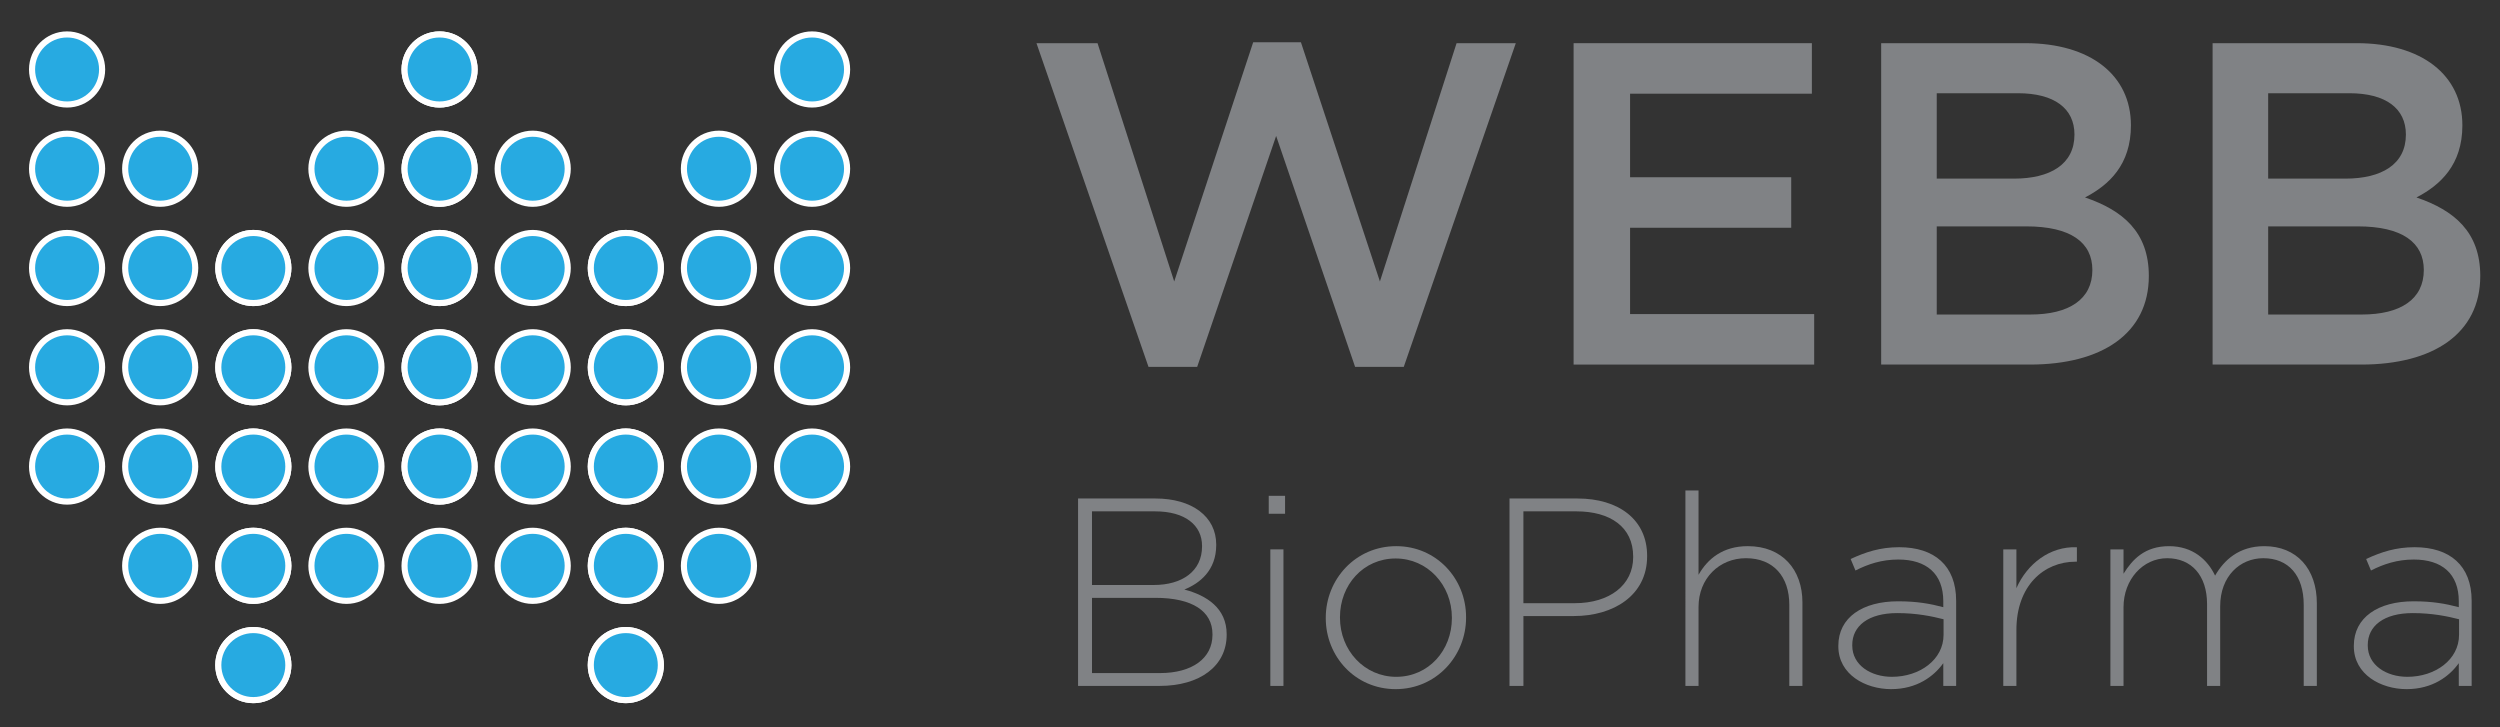
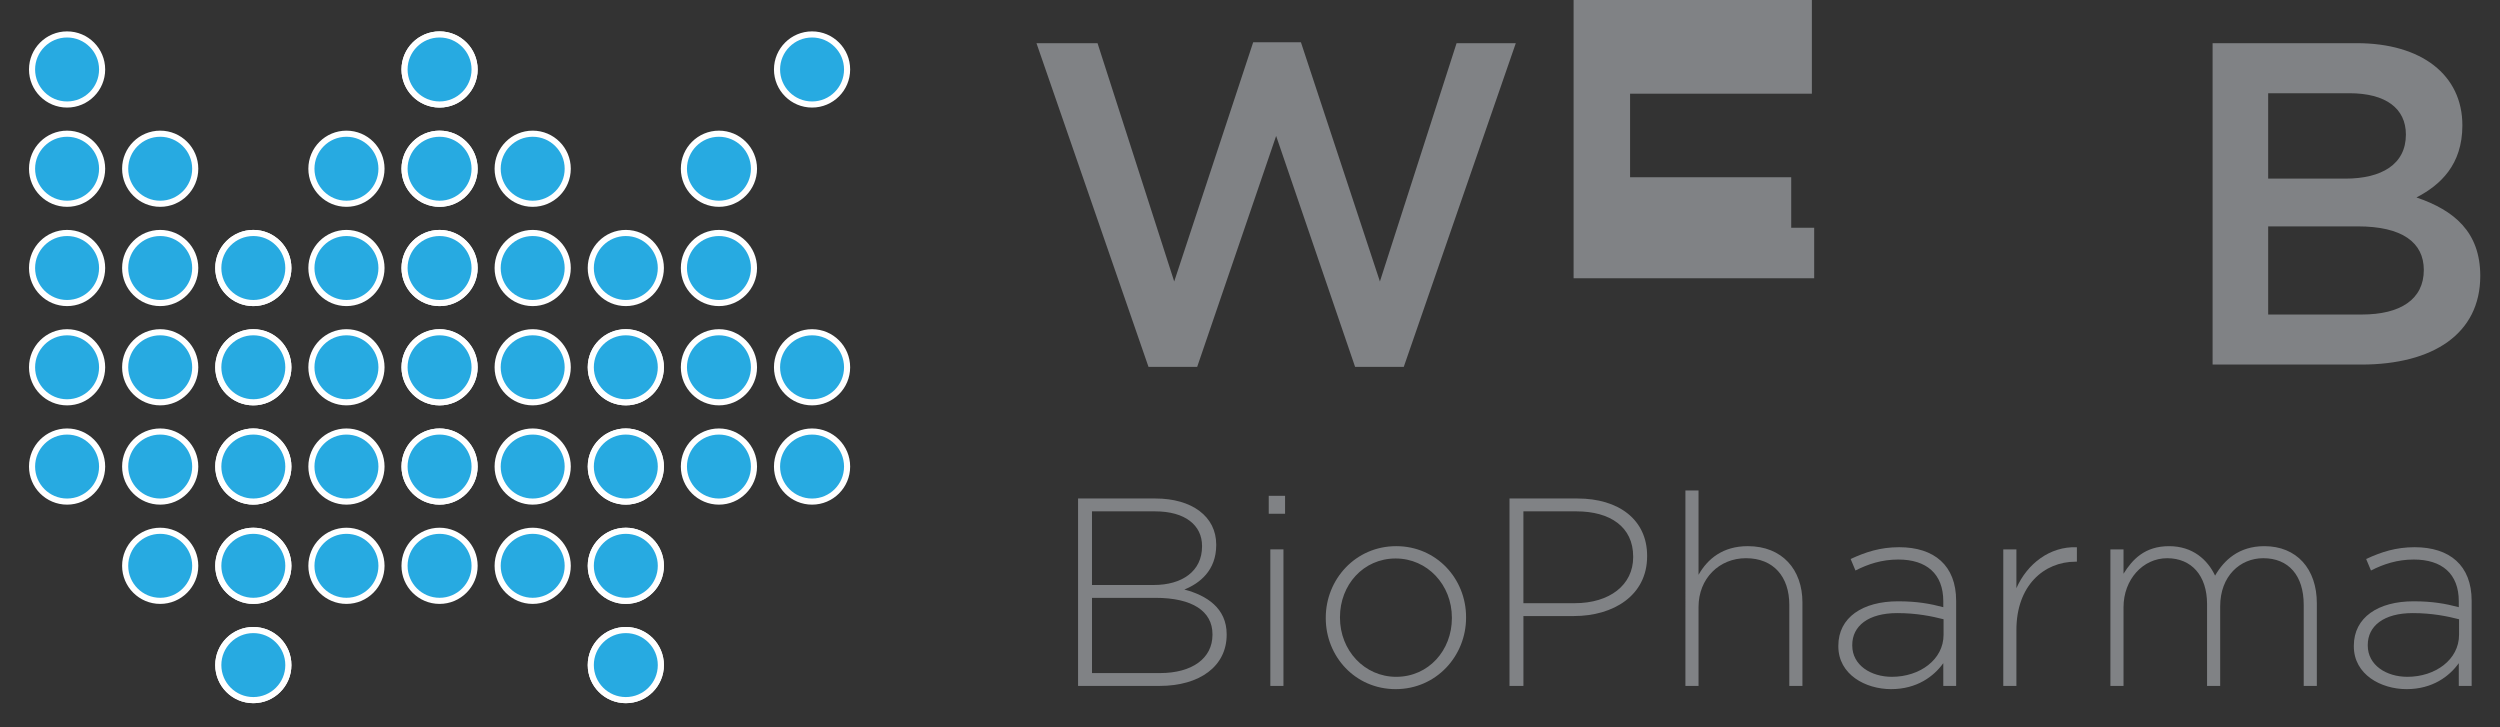
<svg xmlns="http://www.w3.org/2000/svg" version="1.1" id="Layer_1" x="0px" y="0px" width="409px" height="119px" viewBox="93.5 201.5 409 119" enable-background="new 93.5 201.5 409 119" xml:space="preserve">
  <rect x="93.5" y="201.5" width="409" height="119" fill="#333333" stroke="none" />
  <circle fill="#27AAE1" stroke="#FFFFFF" stroke-miterlimit="10" cx="180.648" cy="229.106" r="5.733" />
  <circle fill="#27AAE1" stroke="#FFFFFF" stroke-miterlimit="10" cx="180.648" cy="245.346" r="5.733" />
  <circle fill="#27AAE1" stroke="#FFFFFF" stroke-miterlimit="10" cx="180.648" cy="261.586" r="5.733" />
  <circle fill="#27AAE1" stroke="#FFFFFF" stroke-miterlimit="10" cx="180.648" cy="277.828" r="5.733" />
  <circle fill="#27AAE1" stroke="#FFFFFF" stroke-miterlimit="10" cx="180.648" cy="294.067" r="5.733" />
  <circle fill="#27AAE1" stroke="#FFFFFF" stroke-miterlimit="10" cx="165.413" cy="212.866" r="5.732" />
  <circle fill="#27AAE1" stroke="#FFFFFF" stroke-miterlimit="10" cx="165.413" cy="229.106" r="5.732" />
  <circle fill="#27AAE1" stroke="#FFFFFF" stroke-miterlimit="10" cx="165.413" cy="245.346" r="5.732" />
  <circle fill="#27AAE1" stroke="#FFFFFF" stroke-miterlimit="10" cx="165.413" cy="261.588" r="5.732" />
  <circle fill="#27AAE1" stroke="#FFFFFF" stroke-miterlimit="10" cx="165.413" cy="277.828" r="5.732" />
  <circle fill="#27AAE1" stroke="#FFFFFF" stroke-miterlimit="10" cx="165.413" cy="294.067" r="5.732" />
  <circle fill="#27AAE1" stroke="#FFFFFF" stroke-miterlimit="10" cx="195.883" cy="245.346" r="5.732" />
  <circle fill="#27AAE1" stroke="#FFFFFF" stroke-miterlimit="10" cx="195.883" cy="261.586" r="5.732" />
  <circle fill="#27AAE1" stroke="#FFFFFF" stroke-miterlimit="10" cx="195.883" cy="277.826" r="5.732" />
  <circle fill="#27AAE1" stroke="#FFFFFF" stroke-miterlimit="10" cx="195.883" cy="294.067" r="5.732" />
  <circle fill="#27AAE1" stroke="#FFFFFF" stroke-miterlimit="10" cx="195.883" cy="310.307" r="5.732" />
  <circle fill="#27AAE1" stroke="#FFFFFF" stroke-miterlimit="10" cx="119.709" cy="229.106" r="5.732" />
  <circle fill="#27AAE1" stroke="#FFFFFF" stroke-miterlimit="10" cx="119.709" cy="245.346" r="5.732" />
  <circle fill="#27AAE1" stroke="#FFFFFF" stroke-miterlimit="10" cx="119.709" cy="261.586" r="5.732" />
  <circle fill="#27AAE1" stroke="#FFFFFF" stroke-miterlimit="10" cx="119.709" cy="277.828" r="5.732" />
  <circle fill="#27AAE1" stroke="#FFFFFF" stroke-miterlimit="10" cx="119.709" cy="294.067" r="5.732" />
  <circle fill="#27AAE1" stroke="#FFFFFF" stroke-miterlimit="10" cx="104.475" cy="212.866" r="5.732" />
  <circle fill="#27AAE1" stroke="#FFFFFF" stroke-miterlimit="10" cx="104.475" cy="229.106" r="5.732" />
  <circle fill="#27AAE1" stroke="#FFFFFF" stroke-miterlimit="10" cx="104.475" cy="245.346" r="5.732" />
  <circle fill="#27AAE1" stroke="#FFFFFF" stroke-miterlimit="10" cx="104.475" cy="261.588" r="5.732" />
  <circle fill="#27AAE1" stroke="#FFFFFF" stroke-miterlimit="10" cx="104.475" cy="277.828" r="5.732" />
  <circle fill="#27AAE1" stroke="#FFFFFF" stroke-miterlimit="10" cx="134.944" cy="245.346" r="5.732" />
  <circle fill="#27AAE1" stroke="#FFFFFF" stroke-miterlimit="10" cx="134.944" cy="261.586" r="5.732" />
  <circle fill="#27AAE1" stroke="#FFFFFF" stroke-miterlimit="10" cx="134.944" cy="277.826" r="5.732" />
  <circle fill="#27AAE1" stroke="#FFFFFF" stroke-miterlimit="10" cx="134.944" cy="294.067" r="5.732" />
  <circle fill="#27AAE1" stroke="#FFFFFF" stroke-miterlimit="10" cx="134.944" cy="310.307" r="5.732" />
  <circle fill="#27AAE1" stroke="#FFFFFF" stroke-miterlimit="10" cx="150.178" cy="229.106" r="5.732" />
  <circle fill="#27AAE1" stroke="#FFFFFF" stroke-miterlimit="10" cx="150.178" cy="245.346" r="5.732" />
  <circle fill="#27AAE1" stroke="#FFFFFF" stroke-miterlimit="10" cx="150.178" cy="261.586" r="5.732" />
  <circle fill="#27AAE1" stroke="#FFFFFF" stroke-miterlimit="10" cx="150.178" cy="277.828" r="5.732" />
  <circle fill="#27AAE1" stroke="#FFFFFF" stroke-miterlimit="10" cx="150.178" cy="294.067" r="5.732" />
  <circle fill="#27AAE1" stroke="#FFFFFF" stroke-miterlimit="10" cx="165.413" cy="212.866" r="5.732" />
  <circle fill="#27AAE1" stroke="#FFFFFF" stroke-miterlimit="10" cx="165.413" cy="229.106" r="5.732" />
  <circle fill="#27AAE1" stroke="#FFFFFF" stroke-miterlimit="10" cx="165.413" cy="245.346" r="5.732" />
  <circle fill="#27AAE1" stroke="#FFFFFF" stroke-miterlimit="10" cx="165.413" cy="261.588" r="5.732" />
  <circle fill="#27AAE1" stroke="#FFFFFF" stroke-miterlimit="10" cx="165.413" cy="277.828" r="5.732" />
  <circle fill="#27AAE1" stroke="#FFFFFF" stroke-miterlimit="10" cx="134.944" cy="245.346" r="5.732" />
  <circle fill="#27AAE1" stroke="#FFFFFF" stroke-miterlimit="10" cx="134.944" cy="261.586" r="5.732" />
  <circle fill="#27AAE1" stroke="#FFFFFF" stroke-miterlimit="10" cx="134.944" cy="277.826" r="5.732" />
  <circle fill="#27AAE1" stroke="#FFFFFF" stroke-miterlimit="10" cx="134.944" cy="294.067" r="5.732" />
  <circle fill="#27AAE1" stroke="#FFFFFF" stroke-miterlimit="10" cx="134.944" cy="310.307" r="5.732" />
  <circle fill="#27AAE1" stroke="#FFFFFF" stroke-miterlimit="10" cx="211.118" cy="229.106" r="5.732" />
  <circle fill="#27AAE1" stroke="#FFFFFF" stroke-miterlimit="10" cx="211.118" cy="245.346" r="5.732" />
  <circle fill="#27AAE1" stroke="#FFFFFF" stroke-miterlimit="10" cx="211.118" cy="261.586" r="5.732" />
  <circle fill="#27AAE1" stroke="#FFFFFF" stroke-miterlimit="10" cx="211.118" cy="277.828" r="5.732" />
-   <circle fill="#27AAE1" stroke="#FFFFFF" stroke-miterlimit="10" cx="211.118" cy="294.067" r="5.732" />
  <circle fill="#27AAE1" stroke="#FFFFFF" stroke-miterlimit="10" cx="226.353" cy="212.866" r="5.732" />
-   <circle fill="#27AAE1" stroke="#FFFFFF" stroke-miterlimit="10" cx="226.353" cy="229.106" r="5.732" />
-   <circle fill="#27AAE1" stroke="#FFFFFF" stroke-miterlimit="10" cx="226.353" cy="245.346" r="5.732" />
  <circle fill="#27AAE1" stroke="#FFFFFF" stroke-miterlimit="10" cx="226.353" cy="261.588" r="5.732" />
  <circle fill="#27AAE1" stroke="#FFFFFF" stroke-miterlimit="10" cx="226.353" cy="277.828" r="5.732" />
-   <circle fill="#27AAE1" stroke="#FFFFFF" stroke-miterlimit="10" cx="195.883" cy="245.346" r="5.732" />
  <circle fill="#27AAE1" stroke="#FFFFFF" stroke-miterlimit="10" cx="195.883" cy="261.586" r="5.732" />
  <circle fill="#27AAE1" stroke="#FFFFFF" stroke-miterlimit="10" cx="195.883" cy="277.826" r="5.732" />
  <circle fill="#27AAE1" stroke="#FFFFFF" stroke-miterlimit="10" cx="195.883" cy="294.067" r="5.732" />
  <circle fill="#27AAE1" stroke="#FFFFFF" stroke-miterlimit="10" cx="195.883" cy="310.307" r="5.732" />
  <g>
    <path fill="#808285" d="M298.521,208.416h7.811l12.921,39.133l12.543-38.984h9.689l-18.328,52.955h-7.963l-12.918-37.781   l-12.918,37.781h-7.964l-18.327-52.955h9.989l12.545,38.984L298.521,208.416z" />
-     <path fill="#808285" d="M389.923,216.828h-29.744v13.67h26.364v8.263h-26.364v14.121H390.3v8.262H350.94v-52.579h38.982V216.828z" />
-     <path fill="#808285" d="M442.121,222.011c0,6.459-3.604,9.765-7.511,11.792c6.159,2.103,10.439,5.633,10.439,12.844   c0,9.464-7.736,14.496-19.454,14.496H401.26v-52.579h23.585C435.436,208.565,442.121,213.748,442.121,222.011z M432.883,223.513   c0-4.282-3.306-6.76-9.238-6.76h-13.295v13.971h12.619C428.901,230.724,432.883,228.395,432.883,223.513z M435.812,245.67   c0-4.506-3.531-7.135-10.816-7.135h-14.646v14.421h15.323C431.98,252.957,435.812,250.478,435.812,245.67z" />
+     <path fill="#808285" d="M389.923,216.828h-29.744v13.67h26.364v8.263h-26.364H390.3v8.262H350.94v-52.579h38.982V216.828z" />
    <path fill="#808285" d="M496.345,222.011c0,6.459-3.605,9.765-7.512,11.792c6.158,2.103,10.439,5.633,10.439,12.844   c0,9.464-7.736,14.496-19.454,14.496h-24.337v-52.579h23.586C489.659,208.565,496.345,213.748,496.345,222.011z M487.105,223.513   c0-4.282-3.305-6.76-9.238-6.76h-13.295v13.971h12.619C483.125,230.724,487.105,228.395,487.105,223.513z M490.036,245.67   c0-4.506-3.53-7.135-10.815-7.135h-14.647v14.421h15.323C486.204,252.957,490.036,250.478,490.036,245.67z" />
    <path fill="#808285" d="M283.189,313.717h-13.317v-30.663h12.66c5.958,0,9.942,2.935,9.942,7.534v0.088   c0,4.161-2.715,6.264-5.213,7.271c3.681,0.964,6.921,3.066,6.921,7.315v0.088C294.183,310.476,289.804,313.717,283.189,313.717z    M290.155,290.808c0-3.374-2.761-5.649-7.668-5.649h-10.336v12.046h10.118c4.599,0,7.886-2.234,7.886-6.309V290.808z    M291.861,305.263c0-3.768-3.285-5.957-9.329-5.957h-10.381v12.309h11.124c5.258,0,8.586-2.409,8.586-6.264V305.263z" />
    <path fill="#808285" d="M301.066,285.551v-2.936h2.671v2.936H301.066z M301.327,313.717v-22.34h2.146v22.34H301.327z" />
    <path fill="#808285" d="M321.829,314.242c-6.612,0-11.433-5.345-11.433-11.607v-0.088c0-6.265,4.862-11.695,11.521-11.695   c6.612,0,11.433,5.344,11.433,11.608v0.087C333.351,308.811,328.488,314.242,321.829,314.242z M331.028,302.547   c0-5.388-4.028-9.68-9.199-9.68c-5.3,0-9.109,4.336-9.109,9.593v0.087c0,5.388,4.028,9.681,9.199,9.681   c5.299,0,9.109-4.337,9.109-9.593V302.547z" />
    <path fill="#808285" d="M351.01,302.284h-8.279v11.433h-2.277v-30.663h11.126c6.745,0,11.389,3.46,11.389,9.374v0.088   C362.967,298.955,357.403,302.284,351.01,302.284z M360.688,292.56c0-4.862-3.767-7.402-9.286-7.402h-8.673v15.024h8.41   c5.694,0,9.549-2.978,9.549-7.534V292.56z" />
    <path fill="#808285" d="M386.23,313.717v-13.272c0-4.6-2.585-7.622-7.096-7.622c-4.381,0-7.754,3.329-7.754,7.973v12.922h-2.146   V281.74h2.146v13.799c1.488-2.628,3.986-4.688,8.06-4.688c5.651,0,8.938,3.854,8.938,9.198v13.667L386.23,313.717L386.23,313.717z" />
    <path fill="#808285" d="M411.423,313.717v-3.724c-1.534,2.146-4.293,4.249-8.542,4.249c-4.161,0-8.629-2.365-8.629-7.009v-0.088   c0-4.643,3.985-7.271,9.767-7.271c3.111,0,5.258,0.394,7.404,0.963v-0.963c0-4.513-2.761-6.834-7.359-6.834   c-2.716,0-4.949,0.745-7.009,1.796l-0.789-1.883c2.454-1.14,4.861-1.929,7.929-1.929c5.739,0,9.331,2.979,9.331,8.762v13.929   L411.423,313.717L411.423,313.717z M411.466,302.81c-1.884-0.481-4.38-1.008-7.577-1.008c-4.731,0-7.36,2.103-7.36,5.213v0.087   c0,3.242,3.067,5.125,6.484,5.125c4.555,0,8.453-2.804,8.453-6.877V302.81L411.466,302.81z" />
    <path fill="#808285" d="M433.063,293.392c-5.168,0-9.68,3.898-9.68,11.17v9.155h-2.146v-22.34h2.146v6.352   c1.751-3.985,5.475-6.877,9.897-6.702v2.366L433.063,293.392L433.063,293.392z" />
    <path fill="#808285" d="M470.388,313.717v-13.272c0-4.817-2.497-7.622-6.615-7.622c-3.767,0-7.052,2.892-7.052,7.886v13.009h-2.146   v-13.404c0-4.643-2.541-7.49-6.526-7.49c-3.987,0-7.141,3.505-7.141,8.017v12.878h-2.146v-22.34h2.146v3.985   c1.445-2.321,3.461-4.511,7.445-4.511c3.898,0,6.309,2.233,7.535,4.818c1.445-2.497,3.854-4.818,8.06-4.818   c5.302,0,8.586,3.724,8.586,9.33v13.536L470.388,313.717L470.388,313.717z" />
    <path fill="#808285" d="M495.759,313.717v-3.724c-1.534,2.146-4.293,4.249-8.543,4.249c-4.16,0-8.629-2.365-8.629-7.009v-0.088   c0-4.643,3.986-7.271,9.768-7.271c3.111,0,5.258,0.394,7.404,0.963v-0.963c0-4.513-2.761-6.834-7.359-6.834   c-2.716,0-4.95,0.745-7.009,1.796l-0.789-1.883c2.454-1.14,4.863-1.929,7.929-1.929c5.739,0,9.33,2.979,9.33,8.762v13.929   L495.759,313.717L495.759,313.717z M495.802,302.81c-1.884-0.481-4.382-1.008-7.578-1.008c-4.731,0-7.359,2.103-7.359,5.213v0.087   c0,3.242,3.066,5.125,6.484,5.125c4.555,0,8.453-2.804,8.453-6.877V302.81z" />
  </g>
</svg>